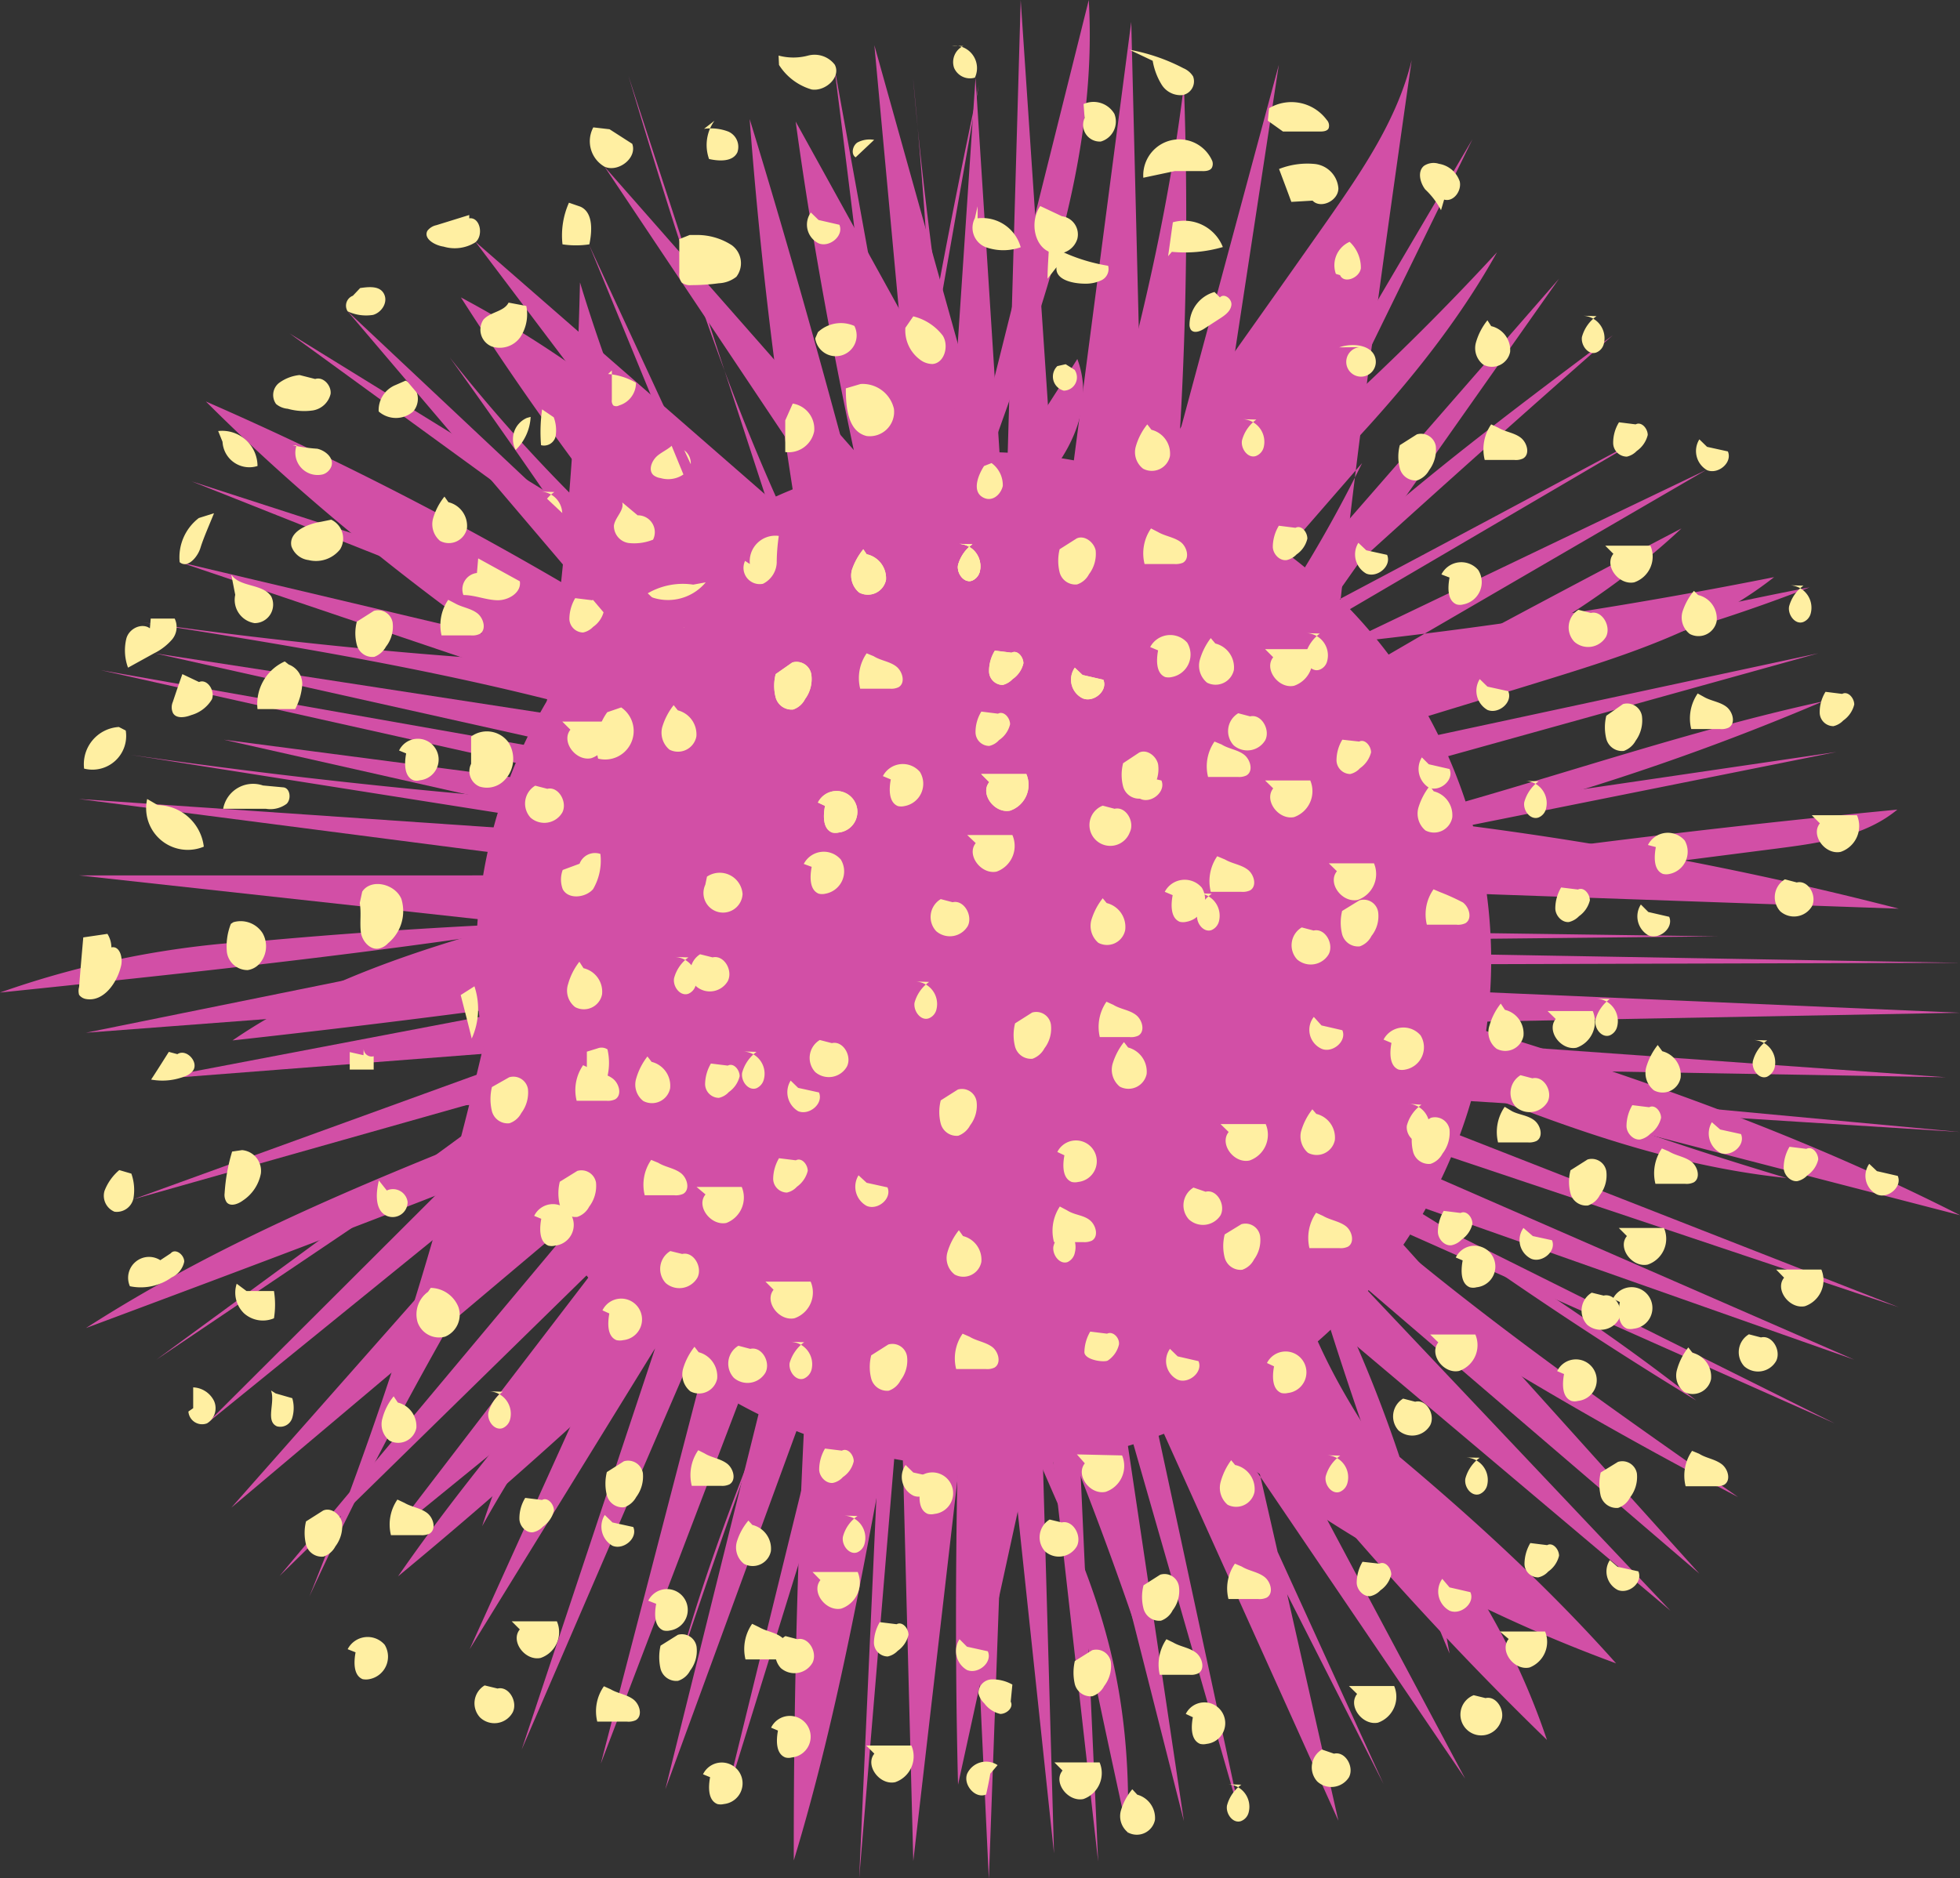
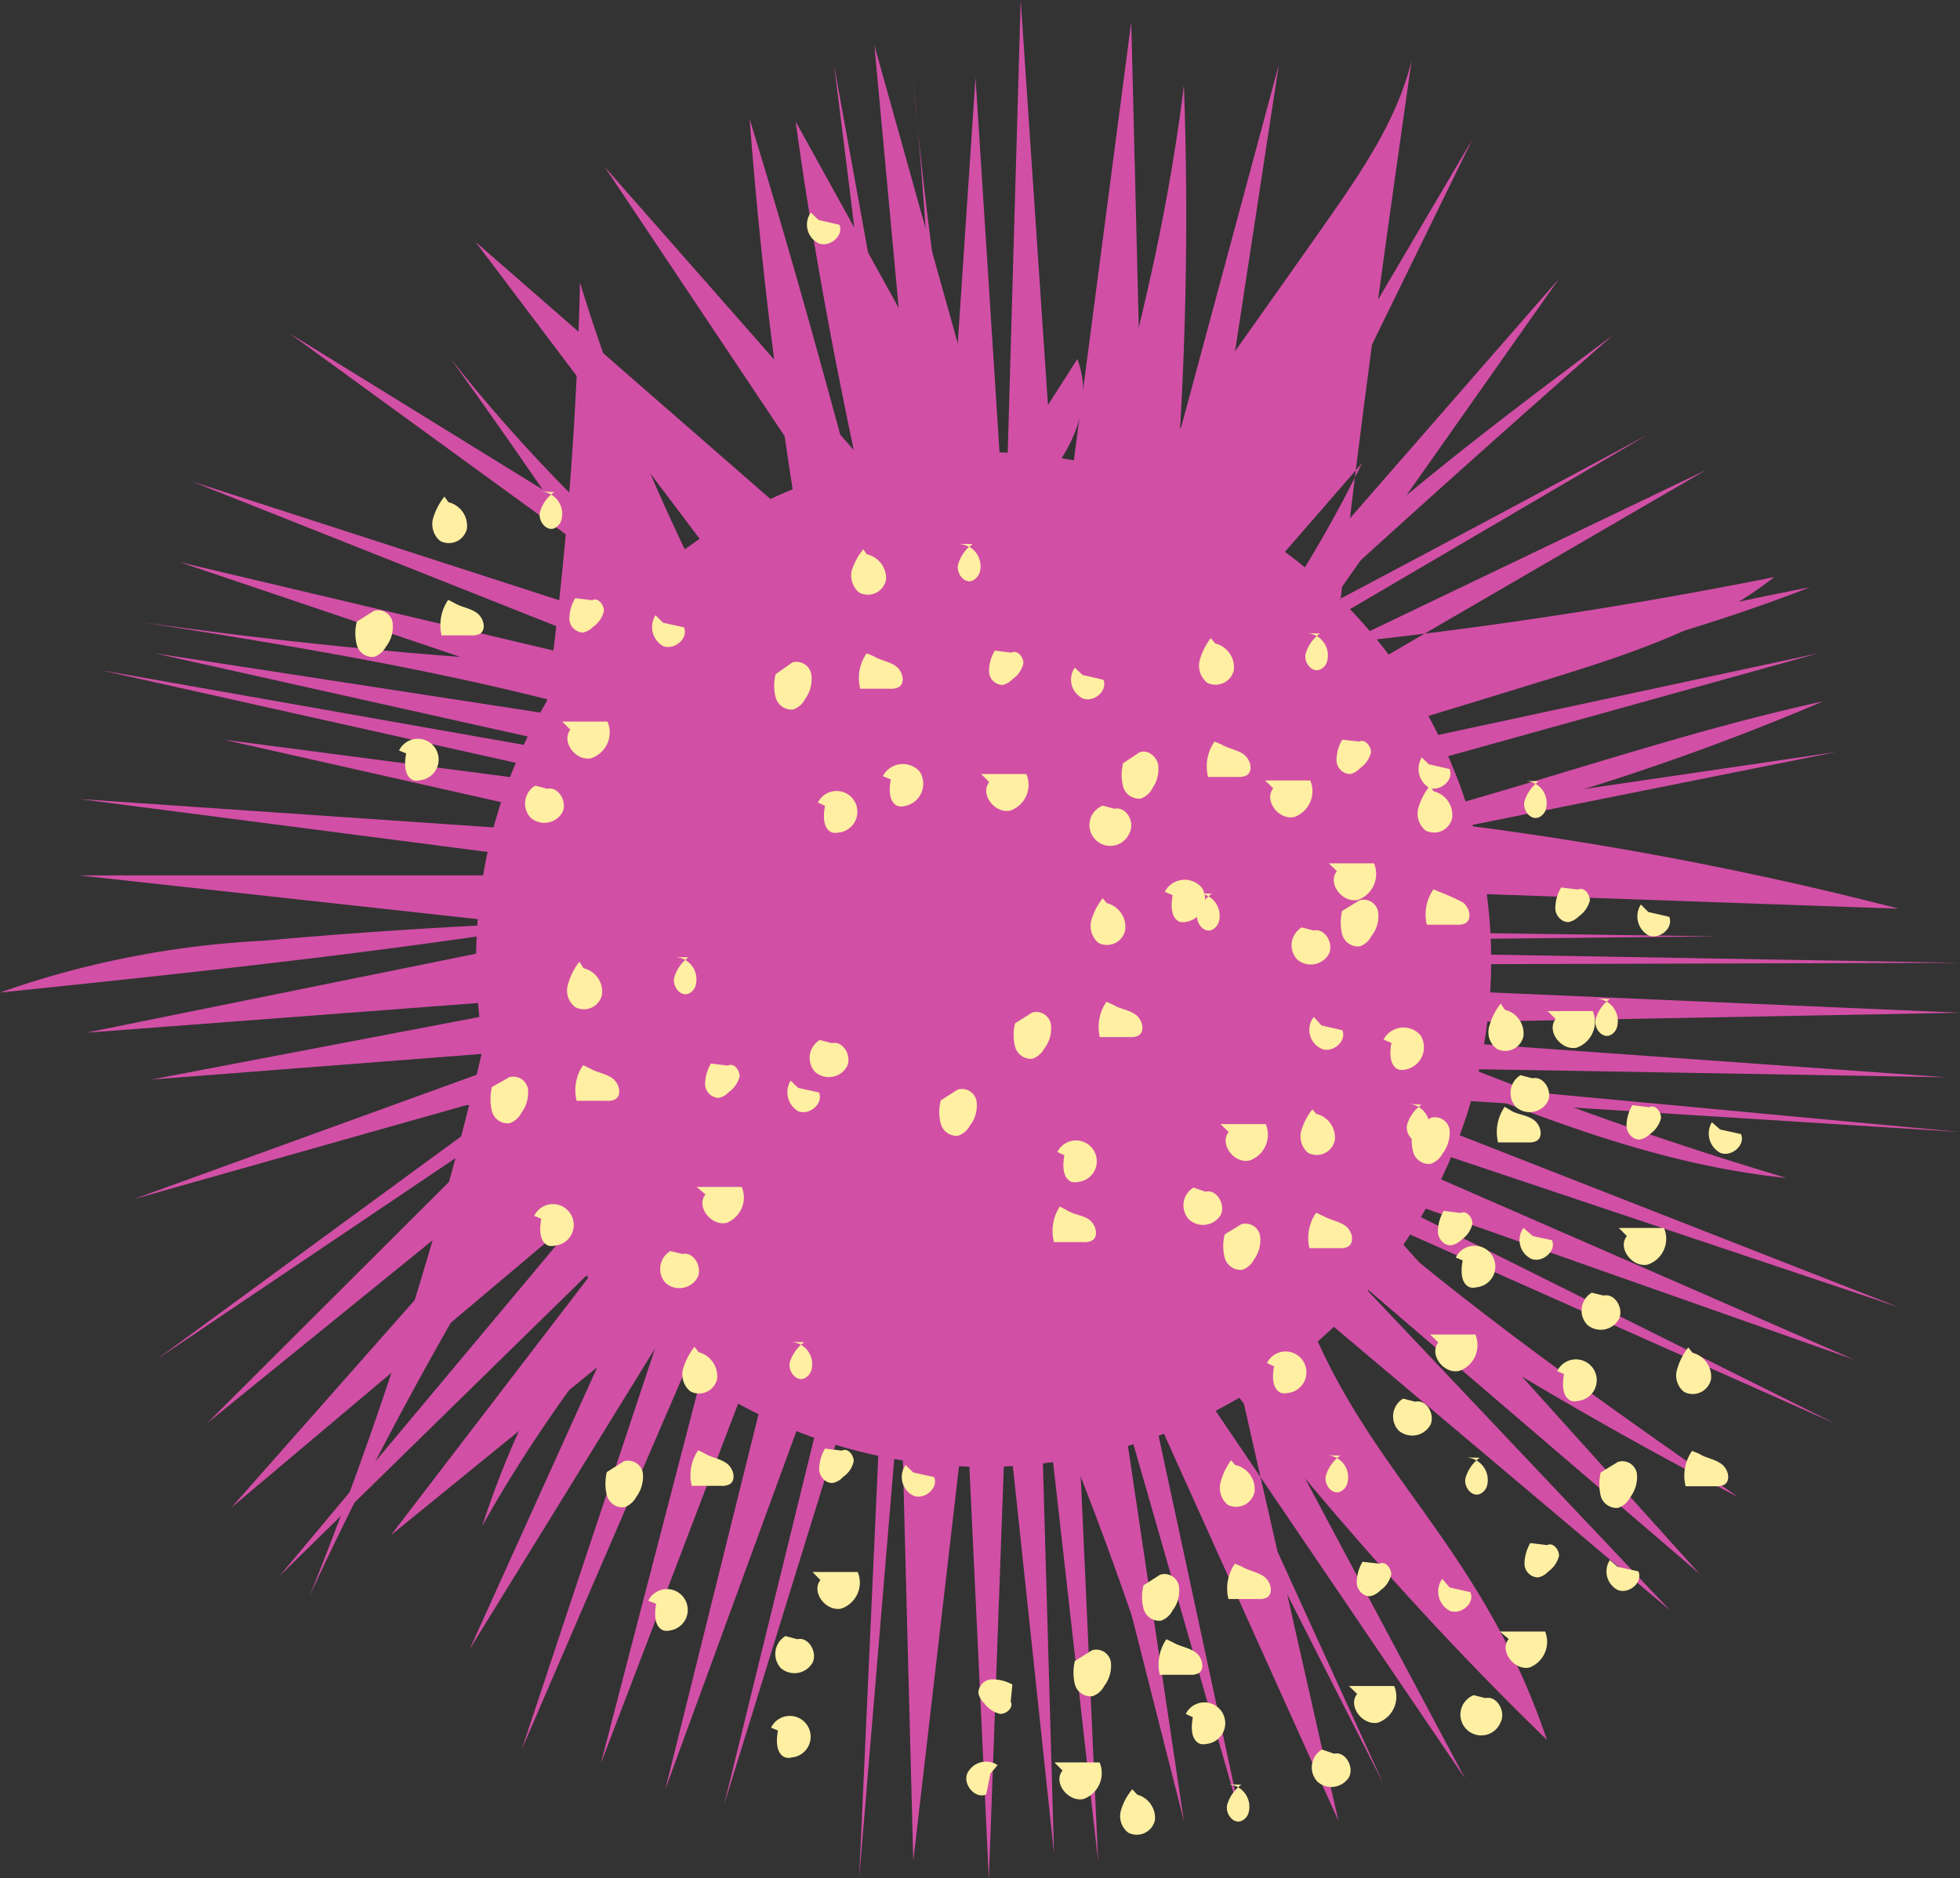
<svg xmlns="http://www.w3.org/2000/svg" viewBox="0 0 94.15 90.25">
  <rect x="0" y="0" width="94.15" height="90.25" fill="#333333" stroke="none" />
  <defs>
    <style>.cls-1{fill:none}.cls-2{clip-path:url(#clip-path)}.cls-3{isolation:isolate}.cls-4{clip-path:url(#clip-path-2)}.cls-5{fill:#ffefa2}.cls-6{fill:#d24fa6}</style>
    <clipPath id="clip-path" transform="translate(-.37 -.61)">
      <path class="cls-1" d="M.37.61h94.15v90.25H.37z" />
    </clipPath>
    <clipPath id="clip-path-2" transform="translate(-.37 -.61)">
      <path class="cls-1" d="M0 0h95v91H0z" />
    </clipPath>
  </defs>
  <g id="Слой_2" data-name="Слой 2">
    <g id="Слой_1-2" data-name="Слой 1">
      <g class="cls-2">
        <g class="cls-3">
          <g class="cls-4">
-             <path class="cls-5" d="M14.76 18.63a2 2 0 0 0-1 .39.74.74 0 0 0-.13 1 1 1 0 0 0 .56.23 2.92 2.92 0 0 0 1.21.08 1.05 1.05 0 0 0 .85-.79c.05-.4-.35-.85-.74-.72M6.08 35.54a1.79 1.79 0 0 0-1.67 2 1.62 1.62 0 0 0 2-1.83" transform="translate(-.37 -.61)" />
            <path class="cls-6" d="M37.51 36.82a.71.71 0 0 1 1 .32 1.58 1.58 0 0 1 0 1.19 1 1 0 0 1-.43.62.77.77 0 0 1-1-.34 2.36 2.36 0 0 1-.26-1.08" transform="translate(-.37 -.61)" />
          </g>
        </g>
      </g>
      <path class="cls-6" d="M60.92 71.58l9.83 14.49-11.38-21.35zM49.4.61l-.71 24.77-6.32-22.6 2.13 23L29.41 8.62l14.44 21.61-20.64-18 14 18.55-22.93-14.15 21.36 15.54-26.06-8.43 25 9.93L9 27.62 33.81 36l-26-4L35 38.07 5.21 32.81 32.93 39l-21.81-2.85 21.21 4.78L4.16 39l28.33 3.67H4.16l24.42 2.68L4.5 50.23l24.79-1.88-21.66 4.13L26.71 51 6.78 58.23l18.92-5.35L7.88 65.94l16.93-11.41L10.31 69l16.78-13.62-15.61 17.67 17.17-14.47L13.8 76.33l15.41-15.09-10.06 13.13 9.91-8.07-6.13 13.55 8.91-14.46-6.41 19.28 10-23.18-6.2 23.86L39 59.73l-6.67 26.85 9.13-24.95-6.31 25.7 7.79-25.18-1.3 28.71 2-23.93.6 23.1L46.79 68l1.08 22.9.83-22.9L51 89.66l-.7-24.61 2.82 25-1-22.12 5.12 20.18-3-20.11L60 88.07l-4.25-19.75 8.91 19.77-2.46-10.88 4.63 9.12-5.09-11.16-.82-3.59-2.52-3.72-3.26-7.14L62.83 63l17.78 15-14.86-15.71L82 76.22 66.83 59.36 88.5 69 65.25 57.41l24.19 8.53L57.51 52l34.07 11.42-26.19-10.26L94.52 55 60.1 51.79l33.74.58-34.32-2.45 35-.65-35.59-1.54-.53-9.79L75.26 14 58.33 33.41 71.1 7.3 57.8 29.91l4-26.19-6.45 23.94-.64-26-3.46 26.45z" transform="translate(-.37 -.61)" />
      <g class="cls-2">
        <g class="cls-3">
          <g class="cls-4">
            <path class="cls-6" d="M43.43 32.61c.54-1.4-3-28.89-3-28.89l5 27.55 1.8-26.93L49 32c.29-.15.61.2.58.51a1.33 1.33 0 0 1-.53.76 1 1 0 0 1-.47.28.67.67 0 0 1-.66-.66 1.85 1.85 0 0 1 .28-1" transform="translate(-.37 -.61)" />
            <path class="cls-6" d="M41.7 40.73a224 224 0 0 1-5.32-34.4c3.28 10.67 6.06 21.54 8.85 32.36a250.65 250.65 0 0 0-1-34.33c.93 10.77 2.89 21.44 4.84 32.09C52.48 26 55.92 15.52 57.24 4.7a176.91 176.91 0 0 1-1.94 33.15C60.92 29.39 69.46 23 77.84 16.72q-12.2 10.71-24 21.79a193.07 193.07 0 0 1 33.46-9.68c-11.15 4.37-23.45 5.83-34.66 10.09a170 170 0 0 1 38.94 5.35L55.56 43a119.4 119.4 0 0 0 32.38-8.69c-12.5 2.72-24.52 8.48-37.35 8a181.33 181.33 0 0 0 35.6 14.9C75 56.05 65.38 49.56 54.5 47c7.59 10.31 18.58 18 29.36 25.54a203.91 203.91 0 0 1-28.28-17.79" transform="translate(-.37 -.61)" />
-             <path class="cls-6" d="M47.39 4.69A406.49 406.49 0 0 0 38.5 90c4.39-14.46 5.07-30 10.5-44.09.27 17.8 1.75 25.4 5.54 42.8.44-14-6.3-16.82-7.73-30.71A71.09 71.09 0 0 0 78 80.53C65.82 66.85 48.79 58.16 37 44.11L94.53 59C82 52.63 68.23 49 54.63 45.37l31.17-4c2-.26 4.14-.56 5.71-1.86q-20.82 2-41.41 5.77C59 36.81 72.2 34.39 81.14 26Q63.89 35 47 44.73c4.84-12.82 18.6-20 25.28-32A124.08 124.08 0 0 1 44 35.56C46.27 23.7 53.37 12.67 52.67.61L42.56 41.09l-12-36.83C33.64 14.56 36.93 25 42.75 34a52.9 52.9 0 0 0-20.24-19.1 143.59 143.59 0 0 0 16.57 21.23A164.38 164.38 0 0 0 10.26 19.9c9 9 19.77 15.91 30.67 22.39L6.66 36.88a304 304 0 0 0 33.43 2.95C31 44.55 20 44.81 11.54 50.6q16.62-1.83 33.11-4.6C31.72 53.07 16.91 56.43 4.5 64.42c15.61-5.83 31.26-11.67 46.14-19.2a233.74 233.74 0 0 1-31.15 31.13c8.51-12.3 20.45-22.3 26.82-35.87C44.57 54.49 36.76 67 33 80.56q6.43-19.32 14.51-38c-.74 14.59-1.49 29.2-1.12 43.8Q52 60.72 57.55 35.11A185 185 0 0 0 70 80.06c-2.45-13.83-9.33-27-19.89-36.16a199.49 199.49 0 0 0 31.74 24c-13-10.29-29.16-16.65-40.52-28.8" transform="translate(-.37 -.61)" />
            <path class="cls-6" d="M54.24 34.77c.92-.17 25.27-13.27 25.27-13.27L51.12 38.14l31.21-14.95L55.14 39l32.57-7-37.12 10.32 38-5.58-41.73 8.36 36 .5-38.21.4 49.87.87-44.69.13c-.7 1.44-2.39 2-3.91 2.52l-18.83 5.86L53 46.62c1.22-.41 2.56-.93 3.09-2.11-14.37 0-28.75 0-43.05 1.3A44.59 44.59 0 0 0 .37 48.3C23.43 45.91 47 43.36 67.85 33.11c-3 8.22-7.93 21.67-5 29.91s8.55 11.49 11.83 21.19C64.15 74 55.22 62.21 47 50.06c-7.65-11.19-14.83-22.91-18.77-35.88a179.64 179.64 0 0 1-13 63.14C25 56.09 39.63 37.58 52.12 17.86c1.05 2.78-1 5.83-3.43 7.51s-5.38 2.63-7.54 4.69a2.49 2.49 0 0 0-.84 1.29 3.19 3.19 0 0 0 .31 1.56c1.7 4.93-.79 10.54-4.7 14S27 52.08 22 53.75c8.76-.27 16.29-5.94 24.06-10 9.1-4.78 19.09-7.53 28.9-10.57 3.74-1.16 7.55-2.41 10.63-4.84A232.64 232.64 0 0 1 7.16 30.5c11.13 1.75 22.36 3.64 32.73 8.07s19.93 11.69 25 21.8c-1.9-3.9-1.84-8.44-1.62-12.78C64 32.81 66.1 18.14 68.18 3.5c-.69 2.86-2.4 5.34-4.08 7.75C52 28.48 39.45 45.35 28.59 63.37a44.09 44.09 0 0 0-5.06 10.57C27.39 67 32.62 61 37.8 55.06l28-32.2a63 63 0 0 1-12.12 16.91 1.94 1.94 0 0 1-2.7.54 76.27 76.27 0 0 1-29-22.52c13.73 19.11 25.84 39.65 33.28 62L46 42c-2.89-11.76-5.77-23.55-7.41-35.55" transform="translate(-.37 -.61)" />
            <path class="cls-6" d="M72 46.86a24.38 24.38 0 1 1-24.36-24.53A24.45 24.45 0 0 1 72 46.86" transform="translate(-.37 -.61)" />
-             <path class="cls-5" d="M17.32 14.82a.51.51 0 0 0-.25.75 2.09 2.09 0 0 0 1.22.17c.4-.11.73-.59.53-1s-.73-.35-1.15-.29m1.7 4.66a1.3 1.3 0 0 0-.81 1.27 1.26 1.26 0 0 0 1.66 0 .94.94 0 0 0-.37-1.48m-4.06 6.78c-.68.11-1.57.49-1.42 1.18a1 1 0 0 0 .82.66 1.48 1.48 0 0 0 1.52-.52 1 1 0 0 0-.43-1.42m6.63-14.64l-1.58.49a.73.73 0 0 0-.43.27c-.2.38.36.7.78.76a1.87 1.87 0 0 0 1.53-.21c.4-.34.22-1.22-.3-1.15m1.89 4.05c-.22.44-.88.44-1.21.82a.87.87 0 0 0 .41 1.29 1.21 1.21 0 0 0 1.37-.46 2 2 0 0 0 .28-1.49m2.05-4.96a3.86 3.86 0 0 0-.31 2 4.29 4.29 0 0 0 1.29 0c.14-.66.18-1.54-.43-1.81m.62-3.81a1.41 1.41 0 0 0 .54 1.89c.66.29 1.58-.42 1.33-1.1l-1.09-.7m3.85 5.08l-.5.2v1.62a.68.68 0 0 0 .12.47.67.67 0 0 0 .46.12 9.76 9.76 0 0 0 1.32-.09 1.46 1.46 0 0 0 .84-.31 1.07 1.07 0 0 0-.22-1.52 3.06 3.06 0 0 0-1.63-.49m.8-5.49a2 2 0 0 0-.26 1.84c.49.11 1.14.14 1.36-.32a.8.8 0 0 0-.44-1 2.37 2.37 0 0 0-1.16-.13m3.6-3.07a2.77 2.77 0 0 0 1.57 1.18c.66.1 1.42-.59 1.11-1.19a1.22 1.22 0 0 0-1.28-.44 2.74 2.74 0 0 1-1.42 0m4.59 4.05a1.25 1.25 0 0 0-.81.13c-.23.16-.31.56-.08.71m5.17-5.35a.86.86 0 0 0-.44 1.05.83.83 0 0 0 1 .47 1.08 1.08 0 0 0-1.1-1.53m1.1 8.28a1 1 0 0 0 .53 1.4 2.52 2.52 0 0 0 1.67 0 1.91 1.91 0 0 0-2.07-1.39v-.58m-3.47 5.84a1.75 1.75 0 0 0 .69 1.52 1 1 0 0 0 .62.22c.57-.05.79-.87.49-1.36a2.55 2.55 0 0 0-1.42-.93m-6.15 5v1.52a1.25 1.25 0 0 0 1.39-1A1.23 1.23 0 0 0 38.45 20m1.08-3.13a1 1 0 1 0 1.88-.6 1.61 1.61 0 0 0-1.75.3m10.68-6.06c-.53.75-.29 2.06.61 2.26a1 1 0 0 0 1.17-.68.88.88 0 0 0-.74-1.09m1.09-4.72a.8.8 0 0 0 .78 1.13 1 1 0 0 0 .65-1.33 1.16 1.16 0 0 0-1.48-.47m3.32-2.08a3.21 3.21 0 0 0 .42 1.13 1.07 1.07 0 0 0 1 .52.67.67 0 0 0 .52-.9 1 1 0 0 0-.46-.39 9 9 0 0 0-2.6-.89m6.65 3.41l.06-.6a2.11 2.11 0 0 1 2.77.56.4.4 0 0 1 .09.41c-.07.13-.25.15-.41.15H62m-6.71 2.22a1.73 1.73 0 0 1 3.31-.81.42.42 0 0 1 0 .29c-.06.18-.3.21-.5.2h-1.3" transform="translate(-.37 -.61)" />
-             <path class="cls-5" d="M50.69 14c0-.54.05-1.08.07-1.62a8.49 8.49 0 0 0 2.84 1 .6.6 0 0 1-.31.69 1.75 1.75 0 0 1-.79.17c-.61 0-1.45-.19-1.38-.79m5.36-.53c.08-.54.15-1.08.23-1.63a2 2 0 0 1 2.4 1.19 6.54 6.54 0 0 1-2.45.23m5.74-2.4c-.19-.52-.39-1.05-.59-1.58a3.7 3.7 0 0 1 1.73-.24 1.27 1.27 0 0 1 1.12 1.17c0 .6-.85 1-1.24.59m6.17.46a3.79 3.79 0 0 0-.76-1c-.25-.33-.38-.86-.06-1.13a.83.83 0 0 1 .72-.1 1.27 1.27 0 0 1 1 .85c.1.45-.3 1-.75.87m-5.2 3.57a1.23 1.23 0 0 1 .66-1.54 1.7 1.7 0 0 1 .54 1.27c-.07.47-.81.76-1 .33m-6.03.81a1.64 1.64 0 0 0-1.2 1.55.44.44 0 0 0 .07.27c.15.18.44.07.64-.06l.74-.48c.25-.16.52-.35.56-.65s-.35-.59-.55-.37M41 19.27c0 .9.09 2.07 1 2.29a1.17 1.17 0 0 0 1.31-1.31 1.54 1.54 0 0 0-1.6-1.19m-30.65 2.78A1.29 1.29 0 0 0 12.74 23a1.7 1.7 0 0 0-1.89-1.68m3.77.68a1.07 1.07 0 0 0 1.27 1.4.64.64 0 0 0 .4-.39c.13-.39-.28-.75-.68-.84a7.76 7.76 0 0 1-1.19-.17m-4.5 3.5A2.38 2.38 0 0 0 9 27.62c.37.32.86-.23 1-.69s.43-1.11.65-1.66m1.02 3.92a1.13 1.13 0 0 0 .93 1.36.89.89 0 0 0 .8-1.28c-.41-.63-1.5-.43-1.92-1.05M7.57 30.8c-.38-.28-1 0-1.13.49a2.4 2.4 0 0 0 .08 1.4L7.77 32a2.74 2.74 0 0 0 .87-.67.93.93 0 0 0 .12-1H7.61M9.13 33c-.16.45-.31.89-.46 1.34a.65.65 0 0 0 0 .51c.14.3.58.24.88.12a1.69 1.69 0 0 0 1-.76c.16-.41-.22-1-.62-.83m4.12-.99a2.24 2.24 0 0 0-1.31 2.29h1.81a3 3 0 0 0 .34-1.19 1 1 0 0 0-.65-.95M7.44 39a2 2 0 0 0 2.72 2.29 2.27 2.27 0 0 0-2.22-2m5.06-.94a1.46 1.46 0 0 0-1.91 1.12h2.05a1.31 1.31 0 0 0 1-.24c.24-.24.16-.77-.17-.79m9.31-10.3a.79.79 0 0 0-.65 1.06c.54 0 1.06.23 1.61.25s1.19-.37 1.1-.91l-2-1.1M23 37.31a.8.8 0 0 0 .4 1.09 1.17 1.17 0 0 0 1.21-.31 1.47 1.47 0 0 0 .17-1.83A1.28 1.28 0 0 0 23 36m6.54-1.17a2.72 2.72 0 0 0-.44 2.23 1.37 1.37 0 0 0 1.11-2.46M17.65 44c.08.45 0 .91.05 1.37s.46.92.9.81a.83.83 0 0 0 .41-.25 2 2 0 0 0 .64-2.13c-.3-.72-1.45-1-1.88-.35m-13.4 2.2c-.07.8-.14 1.59-.2 2.38a.69.69 0 0 0 0 .38.52.52 0 0 0 .33.2c.83.15 1.48-.75 1.68-1.57.11-.41-.06-1-.46-.91a1.23 1.23 0 0 0-.19-.65m5.93-.48a2.93 2.93 0 0 0-.19 1.37 1 1 0 0 0 1 .85.94.94 0 0 0 .54-.28 1.27 1.27 0 0 0 .17-1.5 1.25 1.25 0 0 0-1.4-.52m-3.1 6.23c-.28.44-.56.89-.85 1.33a2.93 2.93 0 0 0 1.58-.14.88.88 0 0 0 .41-.26c.34-.41-.29-1.11-.73-.82M6.1 56.83a2.46 2.46 0 0 0-.71 1 .83.83 0 0 0 .48 1 .82.82 0 0 0 .91-.64 2.36 2.36 0 0 0-.1-1.19m4.84-1.06a8.73 8.73 0 0 0-.36 2 .64.64 0 0 0 .1.44c.19.22.55.08.78-.09A2 2 0 0 0 12.9 57a1 1 0 0 0-.9-1.13m-3.93 5.29a1 1 0 0 0-1.19.08 1 1 0 0 0-.27 1.17 2.54 2.54 0 0 0 2-.42 1.08 1.08 0 0 0 .61-.76c0-.34-.43-.66-.65-.4m17.11-40.14a1.11 1.11 0 0 0-.54 1.54 2.38 2.38 0 0 0 .72-1.59m3.9-2.23v1.41a.35.35 0 0 0 .07.27.28.28 0 0 0 .28 0 1.13 1.13 0 0 0 .81-1.09 3.14 3.14 0 0 0-1.34-.42m.68 6.17c.1.39-.34.71-.4 1.11a.83.83 0 0 0 .7.84 2.42 2.42 0 0 0 1.18-.16.81.81 0 0 0-.74-1.17m5.16 2.19a.78.78 0 0 0 .86 1.1 1.19 1.19 0 0 0 .66-1 9.25 9.25 0 0 1 .1-1.3 1.23 1.23 0 0 0-1.39 1.35m-8.99 14.7a1.32 1.32 0 0 0 0 .92c.27.52 1.11.41 1.46 0a2.72 2.72 0 0 0 .35-1.69.79.79 0 0 0-1 .47m-5.71 6.31c.18.7.36 1.39.53 2.09a3.45 3.45 0 0 0 .13-2.51m-5.33 3.31l-.66-.15V52h1.15v-.64a.38.38 0 0 1-.48-.36m.73 6.33c-.15.61-.2 1.44.38 1.7a.72.72 0 0 0 1-.67.71.71 0 0 0-1-.55m-7.21 4.48a1.38 1.38 0 0 0 .35 1.42 1.36 1.36 0 0 0 1.44.24 4.11 4.11 0 0 0 0-1.31h-1.32m-2.56 5.63v-1a1.17 1.17 0 0 1 1 .65.85.85 0 0 1-.34 1.08.66.66 0 0 1-.89-.57m3.97-1.01c.21.58-.28 1.47.28 1.72a.6.6 0 0 0 .74-.41 1.68 1.68 0 0 0 0-.94l-.8-.23m7.32-4.88a1.33 1.33 0 0 0-.5 1.46 1.09 1.09 0 0 0 1.33.69 1.14 1.14 0 0 0 .63-1.42 1.46 1.46 0 0 0-1.33-.92m7.5-11.35v1.53c0 .21 0 .47.21.56s.5-.15.61-.4a2.85 2.85 0 0 0 .17-1.8.52.52 0 0 0-.47-.05m5.17-7.86a.94.94 0 1 0 1.79.45 1.1 1.1 0 0 0-1.71-.84m-7.92-22.45a7.69 7.69 0 0 0-.05 1.72.57.57 0 0 0 .7-.43 1.78 1.78 0 0 0-.09-.91m5.84 1.17c-.2.31-.57.44-.85.67s-.47.7-.2.94a.69.69 0 0 0 .34.14 1.3 1.3 0 0 0 1.37-.42c.27-.43-.17-1.16-.63-.95m.83 6.49a3.36 3.36 0 0 0-2.29.48 2.36 2.36 0 0 0 2.89-.59M47.64 23c-.3.46-.56 1.18-.1 1.48s.9-.09 1-.52a1.31 1.31 0 0 0-.54-1.1m3.16-4.66a.7.7 0 0 0 .31 1.18.64.64 0 0 0 .52-1l-.43-.27m14.13-.82a.71.71 0 1 0 .76.6c-.1-.7-1.08-.83-1.75-.59m7.12-1.3a3 3 0 0 0-.55 1.06 1 1 0 0 0 .35 1.07.89.89 0 0 0 1.29-.61 1.18 1.18 0 0 0-.91-1.24m5.06-.48a1.8 1.8 0 0 0-.7 1c-.06.4.3.88.68.75a.6.6 0 0 0 .37-.42 1.08 1.08 0 0 0-1-1.35M67.61 22a2.2 2.2 0 0 0 0 1.11.78.78 0 0 0 .84.58 1.05 1.05 0 0 0 .57-.49 1.65 1.65 0 0 0 .32-1.16.72.72 0 0 0-.91-.56M72 21a2.11 2.11 0 0 0-.31 1.71h1.43a.81.81 0 0 0 .41-.07c.35-.2.2-.76-.11-1s-.75-.28-1.08-.48m5.8-.26a1.86 1.86 0 0 0-.28 1 .66.66 0 0 0 .66.65.94.94 0 0 0 .47-.27 1.32 1.32 0 0 0 .53-.77c0-.31-.3-.66-.58-.51m3.06.72a1.06 1.06 0 0 0 .37 1.48c.53.22 1.23-.36 1-.9l-1-.22m-4.5 5.14c-.46.56.25 1.52 1 1.37a1.31 1.31 0 0 0 .78-1.76h-2.17M70 28.36c-.09.48-.11 1.11.34 1.29a.58.58 0 0 0 .32 0 1.09 1.09 0 0 0 .72-1.65 1.07 1.07 0 0 0-1.77.21m6.58 1.7a1 1 0 0 0-.19 1.54 1 1 0 0 0 1.52-.25c.25-.5-.19-1.27-.73-1.14M19.28 67.7a2.81 2.81 0 0 0-.54 1.06 1 1 0 0 0 .34 1.07.89.89 0 0 0 1.29-.61 1.17 1.17 0 0 0-.89-1.22m5.04-.52a1.79 1.79 0 0 0-.69 1c-.07.4.29.88.68.75a.62.62 0 0 0 .36-.41 1.08 1.08 0 0 0-1-1.36m-8.8 6.25a2.32 2.32 0 0 0 0 1.11.78.78 0 0 0 .84.58 1 1 0 0 0 .57-.49 1.61 1.61 0 0 0 .32-1.15c-.09-.4-.54-.74-.91-.57m3.57-.53a2.11 2.11 0 0 0-.31 1.71h1.43a.87.87 0 0 0 .42-.07c.34-.2.2-.76-.12-1s-.74-.28-1.08-.48m5.8-.24a1.86 1.86 0 0 0-.28 1c0 .35.32.7.66.65a.9.9 0 0 0 .47-.27 1.32 1.32 0 0 0 .53-.77c0-.31-.3-.66-.57-.51m3.01.72a1.06 1.06 0 0 0 .37 1.48c.53.22 1.23-.36 1-.9l-1-.22m-4.45 5.14c-.47.56.25 1.53 1 1.37a1.31 1.31 0 0 0 .78-1.76h-2.17M17.45 80c-.09.48-.1 1.11.34 1.29a.85.85 0 0 0 .32 0 1.1 1.1 0 0 0 .74-1.65 1.08 1.08 0 0 0-1.78.21m6.58 1.74a1 1 0 0 0-.22 1.54 1 1 0 0 0 1.57-.25c.25-.5-.18-1.27-.73-1.14m7.2-30.37a3.13 3.13 0 0 0-.54 1.06 1 1 0 0 0 .34 1.08.89.89 0 0 0 1.29-.61 1.18 1.18 0 0 0-.89-1.27m5.04-.48a1.85 1.85 0 0 0-.69 1c-.07.4.29.88.68.75a.63.63 0 0 0 .36-.42 1.07 1.07 0 0 0-1-1.35m-8.8 6.26a2.32 2.32 0 0 0 0 1.11.78.78 0 0 0 .84.58 1 1 0 0 0 .57-.49 1.65 1.65 0 0 0 .33-1.16.71.71 0 0 0-.9-.56m3.55-.53a2.1 2.1 0 0 0-.31 1.7h1.43a.85.85 0 0 0 .42-.07c.34-.2.2-.76-.12-1s-.74-.28-1.08-.49m5.8-.22a2 2 0 0 0-.28 1 .67.67 0 0 0 .66.65.91.91 0 0 0 .48-.28 1.33 1.33 0 0 0 .52-.76c0-.31-.29-.66-.57-.51m3.01.72a1.05 1.05 0 0 0 .39 1.47c.53.23 1.23-.35 1-.89l-1-.22m-4.47 5.14c-.46.56.25 1.52 1 1.37a1.31 1.31 0 0 0 .78-1.76h-2.17m-7.5 1.53c-.09.48-.1 1.1.34 1.28a.75.75 0 0 0 .33 0 1 1 0 1 0-1-1.43m6.53 1.7a1 1 0 0 0-.22 1.54 1 1 0 0 0 1.52-.25c.26-.51-.18-1.27-.73-1.14M55.48 21a3 3 0 0 0-.55 1.06 1 1 0 0 0 .35 1.07.89.89 0 0 0 1.29-.61 1.18 1.18 0 0 0-.89-1.26m5.04-.49a1.79 1.79 0 0 0-.69 1c-.07.4.29.88.67.75a.61.61 0 0 0 .37-.41 1.09 1.09 0 0 0-1-1.36M51.27 27a2.32 2.32 0 0 0 0 1.11.78.78 0 0 0 .84.58 1 1 0 0 0 .57-.49 1.61 1.61 0 0 0 .32-1.15c-.09-.4-.54-.74-.91-.57m3.57-.48a2.11 2.11 0 0 0-.31 1.71h1.43a.93.93 0 0 0 .41-.06c.35-.2.2-.77-.11-1s-.75-.28-1.09-.48m5.81-.3a2 2 0 0 0-.29 1c0 .35.32.7.67.65a.94.94 0 0 0 .47-.27 1.27 1.27 0 0 0 .52-.76c0-.32-.29-.67-.57-.52m3.02.72a1.06 1.06 0 0 0 .38 1.48c.53.22 1.23-.36 1-.9l-1-.22m-4.47 5.14c-.46.56.25 1.53 1 1.37a1.31 1.31 0 0 0 .78-1.76h-2.17m-5.14.06c-.09.47-.1 1.1.34 1.28a.69.69 0 0 0 .32 0 1.1 1.1 0 0 0 .74-1.65 1.09 1.09 0 0 0-1.78.21m4.23 3.18a1 1 0 0 0-.22 1.54 1 1 0 0 0 1.52-.25c.25-.5-.19-1.27-.73-1.14m-6.06 15.65a3.16 3.16 0 0 0-.55 1.06 1.05 1.05 0 0 0 .35 1.08.89.89 0 0 0 1.29-.61 1.2 1.2 0 0 0-.89-1.27M45 47.79a1.8 1.8 0 0 0-.7 1c-.06.4.3.88.68.75a.6.6 0 0 0 .37-.42 1.08 1.08 0 0 0-1-1.35M29.38 81.63a2.09 2.09 0 0 0-.32 1.7h1.43a.83.83 0 0 0 .42-.07c.34-.2.2-.76-.12-1s-.74-.28-1.08-.48m17.8-46.98a1.86 1.86 0 0 0-.28 1 .66.66 0 0 0 .66.65.89.89 0 0 0 .47-.28 1.27 1.27 0 0 0 .53-.76c0-.31-.3-.66-.58-.51m6.48 2.59a1.06 1.06 0 0 0 .37 1.51c.52.23 1.23-.36 1-.89l-1-.23m-7.92 3.24c-.46.56.25 1.52 1 1.37a1.31 1.31 0 0 0 .76-1.76h-2.17m-7.47 1.53c-.09.47-.11 1.11.34 1.29a.69.69 0 0 0 .32 0 1.09 1.09 0 0 0 .74-1.64 1.08 1.08 0 0 0-1.78.21m6.58 1.69a1 1 0 0 0-.22 1.54 1 1 0 0 0 1.52-.25c.25-.5-.19-1.27-.73-1.14M81.74 29a3 3 0 0 0-.55 1 1 1 0 0 0 .35 1.07.89.89 0 0 0 1.29-.61 1.16 1.16 0 0 0-.89-1.26m5.06-.45a1.79 1.79 0 0 0-.69 1c-.07.4.29.88.67.75a.6.6 0 0 0 .37-.42 1.08 1.08 0 0 0-1-1.35M77.53 35a2.32 2.32 0 0 0 0 1.11.78.78 0 0 0 .84.58 1.05 1.05 0 0 0 .57-.49 1.65 1.65 0 0 0 .3-1.2.72.72 0 0 0-.91-.56m3.59-.51a2.11 2.11 0 0 0-.31 1.71H83a.81.81 0 0 0 .41-.07c.35-.2.2-.76-.11-1s-.75-.28-1.09-.48m5.85-.24a1.86 1.86 0 0 0-.28 1 .66.66 0 0 0 .66.65.94.94 0 0 0 .47-.27 1.32 1.32 0 0 0 .53-.77c0-.31-.3-.66-.58-.51m-17.41-.71a1.06 1.06 0 0 0 .37 1.48c.53.22 1.23-.36 1-.9l-1-.22m15.97 6.57c-.46.56.25 1.53 1 1.37a1.31 1.31 0 0 0 .78-1.76H87.4m-7.49 1.53c-.09.48-.11 1.11.34 1.29a.69.69 0 0 0 .32 0 1.09 1.09 0 0 0 .73-1.6 1.07 1.07 0 0 0-1.77.21m6.58 1.65a1 1 0 0 0-.22 1.54 1 1 0 0 0 1.52-.25c.25-.51-.18-1.27-.73-1.14M41.84 27a3.16 3.16 0 0 0-.55 1 1.06 1.06 0 0 0 .35 1.08.89.89 0 0 0 1.29-.61 1.18 1.18 0 0 0-.93-1.23m5.08-.48a1.85 1.85 0 0 0-.69 1c-.07.4.29.88.67.75a.65.65 0 0 0 .37-.42 1.08 1.08 0 0 0-1-1.35M37.63 33a2.24 2.24 0 0 0 0 1.12.79.79 0 0 0 .84.58 1 1 0 0 0 .57-.5 1.61 1.61 0 0 0 .3-1.2.72.72 0 0 0-.91-.56m20.41 9.31a2.11 2.11 0 0 0-.31 1.71H60a.85.85 0 0 0 .42-.07c.34-.2.2-.76-.12-1s-.74-.28-1.08-.48M48.16 31.87a1.86 1.86 0 0 0-.28 1 .66.66 0 0 0 .66.65 1 1 0 0 0 .47-.28 1.27 1.27 0 0 0 .52-.76c0-.31-.29-.66-.57-.51m3.04.72a1 1 0 0 0 .37 1.47c.53.23 1.23-.36 1-.89l-1-.23m-4.48 5.15c-.46.56.25 1.52 1 1.37a1.31 1.31 0 0 0 .78-1.76H47.5M40 39.33c-.09.47-.11 1.1.34 1.28a.69.69 0 0 0 .32 0 1 1 0 1 0-1-1.44M34 46.46a1 1 0 0 0-.19 1.54 1 1 0 0 0 1.52-.25c.26-.51-.18-1.27-.73-1.14m1.72 27.06a2.86 2.86 0 0 0-.55 1 1 1 0 0 0 .34 1.08.89.89 0 0 0 1.29-.61 1.17 1.17 0 0 0-.89-1.26m5.05-.43a1.75 1.75 0 0 0-.7 1c-.07.4.3.88.68.75a.61.61 0 0 0 .36-.42 1.07 1.07 0 0 0-1-1.35m-8.8 6.25a2.45 2.45 0 0 0 0 1.11.78.78 0 0 0 .84.58 1 1 0 0 0 .58-.49 1.57 1.57 0 0 0 .31-1.15.71.71 0 0 0-.9-.57m3.57-.53a2.12 2.12 0 0 0-.32 1.71h1.43a.83.83 0 0 0 .42-.07c.34-.2.2-.76-.12-1s-.74-.28-1.08-.48m5.8-.24a2 2 0 0 0-.28 1 .67.67 0 0 0 .66.65.93.93 0 0 0 .48-.27 1.31 1.31 0 0 0 .52-.77c0-.31-.29-.66-.57-.51m3.02.72a1.05 1.05 0 0 0 .36 1.48c.53.22 1.24-.36 1-.9l-1-.22m-4.45 5.14c-.46.56.25 1.53 1 1.37a1.31 1.31 0 0 0 .78-1.76h-2.17M34.48 86c-.09.48-.1 1.11.35 1.29a.66.66 0 0 0 .31 0 1 1 0 1 0-1-1.43m12.29-26.14a3.07 3.07 0 0 0-.55 1.06 1 1 0 0 0 .35 1.07.88.88 0 0 0 1.28-.61 1.17 1.17 0 0 0-.88-1.24m5.04-.5a1.79 1.79 0 0 0-.7 1c-.06.4.3.88.68.75a.63.63 0 0 0 .35-.45 1.09 1.09 0 0 0-1-1.36m-8.78 6.29a2.24 2.24 0 0 0 0 1.12.79.79 0 0 0 .84.58 1 1 0 0 0 .57-.5 1.56 1.56 0 0 0 .31-1.15.71.71 0 0 0-.9-.57m3.57-.52a2.08 2.08 0 0 0-.31 1.7h1.43a.81.81 0 0 0 .41-.07c.34-.2.2-.77-.12-1s-.74-.28-1.07-.48m6.6-.15c.28-.14.61.2.57.52a1.27 1.27 0 0 1-.52.76c-.14.12-1.11 0-1.14-.38a2 2 0 0 1 .28-1m3.83.83a1 1 0 0 0 .37 1.48c.52.22 1.23-.36 1-.89l-1-.23m-4.46 5.14c-.46.57.25 1.53 1 1.37a1.31 1.31 0 0 0 .79-1.75l-2.17-.05m-7.51 1.58c-.09.47-.1 1.1.35 1.28a.69.69 0 0 0 .32 0 1 1 0 1 0-1-1.44m6.53 1.71a1 1 0 0 0-.22 1.53 1 1 0 0 0 1.53-.25c.25-.5-.19-1.27-.73-1.14M80 50.82a3.16 3.16 0 0 0-.55 1.06 1.06 1.06 0 0 0 .37 1.12.88.88 0 0 0 1.28-.61 1.18 1.18 0 0 0-.88-1.27m5.04-.52a1.74 1.74 0 0 0-.69 1c-.07.4.29.88.67.75a.7.7 0 0 0 .37-.42 1.08 1.08 0 0 0-1-1.35m-8.8 6.26a2.2 2.2 0 0 0 0 1.11.78.78 0 0 0 .84.58 1 1 0 0 0 .57-.5 1.56 1.56 0 0 0 .31-1.15.71.71 0 0 0-.9-.56m3.57-.53a2.09 2.09 0 0 0-.31 1.7h1.43a.81.81 0 0 0 .41-.07c.34-.2.2-.76-.12-1s-.74-.28-1.08-.49m5.8-.22a2 2 0 0 0-.28 1c0 .34.32.69.66.65a.94.94 0 0 0 .48-.28 1.27 1.27 0 0 0 .52-.76c0-.31-.29-.66-.57-.51m3.02.72a1 1 0 0 0 .37 1.47c.52.23 1.23-.36 1-.89l-1-.23M86.07 62c-.46.56.25 1.52 1 1.37a1.32 1.32 0 0 0 .79-1.76h-2.17m-7.51 1.56c-.09.48-.1 1.1.35 1.28a.69.69 0 0 0 .32 0 1 1 0 1 0-1-1.44m6.53 1.71a1 1 0 0 0-.22 1.54 1 1 0 0 0 1.53-.26c.25-.5-.19-1.26-.73-1.13M32.73 34.49a3.16 3.16 0 0 0-.55 1.06 1.06 1.06 0 0 0 .35 1.08.9.9 0 0 0 1.29-.63 1.19 1.19 0 0 0-.89-1.26" transform="translate(-.37 -.61)" />
            <path class="cls-5" d="M47.08 26.76a1.85 1.85 0 0 0-.69 1c-.07.4.29.88.67.75a.65.65 0 0 0 .37-.42 1.08 1.08 0 0 0-1-1.35M37.63 33a2.24 2.24 0 0 0 0 1.12.79.79 0 0 0 .84.58 1 1 0 0 0 .57-.5 1.61 1.61 0 0 0 .3-1.2.72.72 0 0 0-.91-.56m12.85 26.14a2.11 2.11 0 0 0-.28 1.71h1.4a.85.85 0 0 0 .42-.07c.34-.2.2-.76-.12-1s-.7-.22-1.08-.46m-3.46-26.89a1.86 1.86 0 0 0-.28 1 .66.66 0 0 0 .66.65 1 1 0 0 0 .47-.28 1.27 1.27 0 0 0 .52-.76c0-.31-.29-.66-.57-.51m-9.64-21.15a1 1 0 0 0 .37 1.48c.52.22 1.23-.36 1-.89l-1-.23m21.84 27.31c-.46.57.25 1.53 1 1.38a1.32 1.32 0 0 0 .78-1.76h-2.17M40 39.33c-.09.47-.11 1.1.34 1.28a.69.69 0 0 0 .32 0 1 1 0 1 0-1-1.44m.09 11.41a1 1 0 0 0-.22 1.54 1 1 0 0 0 1.52-.26c.26-.5-.18-1.26-.72-1.13m28.72-12.36a3.16 3.16 0 0 0-.55 1.06 1.06 1.06 0 0 0 .34 1.08.89.89 0 0 0 1.29-.62 1.18 1.18 0 0 0-.89-1.26m5.04-.48a1.85 1.85 0 0 0-.69 1c-.07.4.29.87.68.74a.6.6 0 0 0 .36-.41 1.07 1.07 0 0 0-1-1.35m-8.79 6.25a2.36 2.36 0 0 0 0 1.12.79.79 0 0 0 .85.58 1 1 0 0 0 .56-.5 1.52 1.52 0 0 0 .32-1.15.7.7 0 0 0-.9-.56m3.56-.53a2.09 2.09 0 0 0-.32 1.7h1.43a.83.83 0 0 0 .42-.07c.34-.2.2-.76-.12-1a10.5 10.5 0 0 0-1.08-.49m5.8-.23a2 2 0 0 0-.28 1c0 .35.32.7.66.66a1 1 0 0 0 .48-.28 1.32 1.32 0 0 0 .52-.76c0-.31-.29-.66-.57-.52m3.02.72a1.05 1.05 0 0 0 .36 1.48c.53.23 1.23-.36 1-.89l-1-.23m-4.45 5.14c-.46.57.25 1.53 1 1.38a1.32 1.32 0 0 0 .78-1.76h-2.17m-7.5 1.53c-.09.47-.1 1.1.34 1.28a.75.75 0 0 0 .33 0 1.09 1.09 0 0 0 .73-1.64 1.08 1.08 0 0 0-1.78.2m6.58 1.71a1 1 0 0 0-.22 1.53 1 1 0 0 0 1.52-.25c.26-.5-.18-1.26-.73-1.13M41.84 27a3.16 3.16 0 0 0-.55 1 1.06 1.06 0 0 0 .35 1.08.89.89 0 0 0 1.29-.61 1.18 1.18 0 0 0-.93-1.23" transform="translate(-.37 -.61)" />
            <path class="cls-5" d="M47.08 26.76a1.85 1.85 0 0 0-.69 1c-.07.4.29.88.67.75a.65.65 0 0 0 .37-.42 1.08 1.08 0 0 0-1-1.35m-.87 26.74a2.24 2.24 0 0 0 0 1.12.79.79 0 0 0 .84.58 1.06 1.06 0 0 0 .57-.5 1.56 1.56 0 0 0 .31-1.15.71.71 0 0 0-.9-.57M42 32a2.09 2.09 0 0 0-.31 1.7h1.43a.81.81 0 0 0 .41-.07c.35-.2.2-.76-.11-1s-.75-.28-1.08-.49m9.66.55a1 1 0 0 0 .37 1.47c.53.23 1.23-.36 1-.89l-1-.23m-4.48 5.15c-.46.56.25 1.52 1 1.37a1.31 1.31 0 0 0 .78-1.76H47.5m-4.34.26c-.09.47-.1 1.1.34 1.28a.69.69 0 0 0 .32 0 1.09 1.09 0 0 0 .74-1.64 1.08 1.08 0 0 0-1.78.2m10.56 1.42a1 1 0 1 0 1.3 1.28c.25-.5-.18-1.26-.73-1.13m5.6 31.3a3.16 3.16 0 0 0-.51 1.06 1.07 1.07 0 0 0 .34 1.08.9.9 0 0 0 1.29-.61 1.18 1.18 0 0 0-.93-1.3m5.05-.45a1.81 1.81 0 0 0-.7 1c-.07.4.3.88.68.74a.62.62 0 0 0 .36-.41 1.06 1.06 0 0 0-1-1.35m-8.79 6.25a2.24 2.24 0 0 0 0 1.12.78.78 0 0 0 .84.58 1 1 0 0 0 .56-.5 1.52 1.52 0 0 0 .3-1.15.7.7 0 0 0-.9-.56m3.59-.53a2.09 2.09 0 0 0-.31 1.7h1.43a.81.81 0 0 0 .41-.07c.34-.2.2-.76-.12-1s-.74-.28-1.08-.49m5.8-.23a2 2 0 0 0-.28 1c0 .34.32.69.66.65a.94.94 0 0 0 .48-.28 1.27 1.27 0 0 0 .52-.76c0-.31-.29-.66-.57-.52m3.02.73A1.05 1.05 0 0 0 70 78c.53.23 1.24-.36 1-.89l-1-.23M65.56 82c-.46.57.25 1.53 1 1.38a1.32 1.32 0 0 0 .78-1.76h-2.17m-7.5 1.5c-.09.47-.1 1.1.35 1.28a.67.67 0 0 0 .31 0 1 1 0 1 0-1-1.44m6.54 1.71a1 1 0 0 0-.22 1.54 1 1 0 0 0 1.52-.21c.26-.5-.18-1.26-.72-1.13m-1.04-30.96a3.07 3.07 0 0 0-.55 1.09 1.05 1.05 0 0 0 .34 1 .89.89 0 0 0 1.29-.61 1.17 1.17 0 0 0-.89-1.26m5.05-.44a1.79 1.79 0 0 0-.7 1c-.06.4.3.88.68.75A.62.62 0 0 0 69 55a1.08 1.08 0 0 0-1-1.36m-8.8 6.28a2.24 2.24 0 0 0 0 1.12.79.79 0 0 0 .84.58 1 1 0 0 0 .57-.5A1.56 1.56 0 0 0 60.9 60a.71.71 0 0 0-.9-.57m3.59-.55a2.13 2.13 0 0 0-.32 1.7h1.44a.81.81 0 0 0 .41-.07c.34-.2.2-.77-.12-1s-.74-.28-1.08-.48m5.8-.24a2 2 0 0 0-.28 1c0 .35.32.7.66.65a.93.93 0 0 0 .48-.27 1.27 1.27 0 0 0 .52-.76c0-.32-.29-.66-.57-.52m3.02.72a1 1 0 0 0 .37 1.48c.52.22 1.23-.36 1-.89L74 60m-4.54 5.11c-.46.57.25 1.53 1 1.37a1.31 1.31 0 0 0 .78-1.75h-2.17m-7.5 1.53c-.09.47-.1 1.1.35 1.28a.67.67 0 0 0 .31 0 1 1 0 1 0-1-1.44m6.54 1.71a1 1 0 0 0-.22 1.53 1 1 0 0 0 1.52-.25c.26-.5-.18-1.27-.72-1.13m13.12-2.61a3 3 0 0 0-.54 1.06 1 1 0 0 0 .34 1.08.9.9 0 0 0 1.29-.61 1.18 1.18 0 0 0-.89-1.27m-10.22 5.04a1.82 1.82 0 0 0-.69 1c-.07.41.29.88.68.75a.62.62 0 0 0 .36-.4 1.08 1.08 0 0 0-1-1.36m6.46.72a2.5 2.5 0 0 0 0 1.12.79.79 0 0 0 .84.58 1 1 0 0 0 .57-.5 1.61 1.61 0 0 0 .33-1.15.71.71 0 0 0-.91-.56m3.56-.53a2.09 2.09 0 0 0-.31 1.7h1.43a.87.87 0 0 0 .42-.07c.34-.2.2-.76-.13-1s-.74-.28-1.07-.49m-8.11 4.29a2 2 0 0 0-.28 1 .66.66 0 0 0 .66.65.91.91 0 0 0 .48-.28 1.3 1.3 0 0 0 .52-.76c0-.31-.3-.66-.57-.51m3.01.72a1 1 0 0 0 .37 1.43c.53.23 1.23-.35 1-.89l-1-.22m-5.23 3.47c-.46.56.25 1.53 1 1.37a1.32 1.32 0 0 0 .75-1.73h-2.17m3.08-12.37c-.09.48-.1 1.11.35 1.29a.58.58 0 0 0 .32 0 1 1 0 1 0-1-1.43m-4.01 15.57a1 1 0 1 0 1.3 1.28c.25-.5-.19-1.27-.73-1.14m-16.97 4.38a2.84 2.84 0 0 0-.54 1 1 1 0 0 0 .34 1.08.89.89 0 0 0 1.29-.61 1.16 1.16 0 0 0-.85-1.21m5-.48a1.79 1.79 0 0 0-.69 1c-.07.4.29.88.67.75a.6.6 0 0 0 .37-.42 1.08 1.08 0 0 0-1-1.35M52 80.42a2.45 2.45 0 0 0 0 1.11.78.78 0 0 0 .84.58 1 1 0 0 0 .57-.49 1.59 1.59 0 0 0 .32-1.16.71.71 0 0 0-.9-.56m3.57-.53a2.16 2.16 0 0 0-.32 1.71h1.44a.81.81 0 0 0 .41-.07c.34-.19.2-.76-.12-1s-.74-.28-1.08-.48M49 81.55a1.94 1.94 0 0 0-1-.25.66.66 0 0 0-.63.68 1 1 0 0 0 .28.47 1.32 1.32 0 0 0 .77.51c.31 0 .65-.31.5-.59m-.63 3.05a1 1 0 0 0-1.46.41c-.21.53.39 1.23.91 1 .07-.32.14-.65.2-1m3.47-.15c-.47.56.25 1.52 1 1.37a1.32 1.32 0 0 0 .78-1.76h-2.17m-13.28-1.53c-.09.48-.1 1.11.35 1.29a.58.58 0 0 0 .32 0 1 1 0 1 0-1-1.43m15.93-39.85a3.16 3.16 0 0 0-.55 1.06 1.07 1.07 0 0 0 .34 1.08.89.89 0 0 0 1.29-.62 1.18 1.18 0 0 0-.89-1.29m5.05-.45a1.79 1.79 0 0 0-.7 1c-.07.4.3.88.68.75a.62.62 0 0 0 .36-.41 1.08 1.08 0 0 0-1-1.36m-8.79 6.25a2.24 2.24 0 0 0 0 1.12.79.79 0 0 0 .84.58 1.06 1.06 0 0 0 .57-.5 1.56 1.56 0 0 0 .31-1.15.71.71 0 0 0-.9-.57m3.57-.52a2.13 2.13 0 0 0-.32 1.7h1.44a.81.81 0 0 0 .41-.07c.34-.2.2-.76-.12-1s-.74-.27-1.08-.48m9.63.58a1 1 0 0 0 .37 1.53c.52.23 1.23-.36 1-.89l-1-.23M59.39 55c-.46.57.25 1.53 1 1.37a1.31 1.31 0 0 0 .78-1.75H59m-7.5 1.5c-.09.47-.1 1.1.35 1.28a.67.67 0 0 0 .31 0 1 1 0 1 0-1-1.44m6.54 1.71a1 1 0 0 0-.22 1.53A1 1 0 0 0 59 59c.26-.5-.18-1.27-.72-1.13m-36.56-33.4a3 3 0 0 0-.55 1.06 1.05 1.05 0 0 0 .34 1.07.89.89 0 0 0 1.29-.6 1.17 1.17 0 0 0-.89-1.26m5.09-.49a1.75 1.75 0 0 0-.7 1c-.07.4.3.88.68.75a.61.61 0 0 0 .36-.42 1.07 1.07 0 0 0-1-1.35m-8.83 6.25a2.2 2.2 0 0 0 0 1.11.77.77 0 0 0 .84.58 1.07 1.07 0 0 0 .56-.49 1.55 1.55 0 0 0 .32-1.16.71.71 0 0 0-.9-.56m3.57-.53a2.16 2.16 0 0 0-.32 1.71H23a.81.81 0 0 0 .41-.07c.34-.19.2-.76-.12-1s-.74-.28-1.08-.48m5.79-.24a2 2 0 0 0-.28 1 .67.67 0 0 0 .66.65.93.93 0 0 0 .48-.27 1.27 1.27 0 0 0 .52-.77c0-.31-.29-.66-.57-.51m3.05.72a1.05 1.05 0 0 0 .36 1.48c.53.22 1.24-.36 1-.9l-1-.22m-4.45 5.14c-.46.56.25 1.53 1 1.37a1.31 1.31 0 0 0 .78-1.76h-2.17m-7.5 1.53c-.09.48-.1 1.11.35 1.29a.55.55 0 0 0 .31 0 1 1 0 1 0-1-1.43m6.54 1.69a1 1 0 0 0-.22 1.54 1 1 0 0 0 1.52-.25c.26-.5-.18-1.27-.72-1.14m31.87-7.24a3.16 3.16 0 0 0-.53 1.06 1.06 1.06 0 0 0 .35 1.08.9.9 0 0 0 1.29-.61 1.18 1.18 0 0 0-.89-1.27m5.02-.48a1.85 1.85 0 0 0-.69 1c-.07.4.29.87.67.74a.59.59 0 0 0 .37-.41 1.07 1.07 0 0 0-1-1.35m-8.8 6.25a2.24 2.24 0 0 0 0 1.12.79.79 0 0 0 .84.58 1 1 0 0 0 .57-.5 1.61 1.61 0 0 0 .27-1.15c-.09-.4-.54-.74-.91-.56m3.62-.53a2.09 2.09 0 0 0-.31 1.7h1.43a.81.81 0 0 0 .41-.07c.35-.2.2-.76-.11-1s-.75-.28-1.08-.49m5.8-.23a1.92 1.92 0 0 0-.28 1 .67.67 0 0 0 .66.65.92.92 0 0 0 .47-.28 1.33 1.33 0 0 0 .53-.76c0-.31-.3-.66-.57-.52m3.01.76a1.06 1.06 0 0 0 .33 1.45c.53.23 1.23-.36 1-.89l-1-.23m-4.41 5.14c-.47.57.24 1.53 1 1.38a1.32 1.32 0 0 0 .78-1.76H64.2" transform="translate(-.37 -.61)" />
            <path class="cls-5" d="M56.7 43.62c-.09.47-.1 1.1.34 1.28a.69.69 0 0 0 .32 0 1.09 1.09 0 0 0 .74-1.64 1.08 1.08 0 0 0-1.78.2m6.58 1.71a1 1 0 0 0-.22 1.54 1 1 0 0 0 1.52-.26c.25-.5-.18-1.26-.73-1.13m-35.27 1.5a3.09 3.09 0 0 0-.54 1.07A1 1 0 0 0 28 49a.89.89 0 0 0 1.29-.61 1.16 1.16 0 0 0-.89-1.26m5.04-.52a1.79 1.79 0 0 0-.69 1c-.07.4.29.88.68.75a.61.61 0 0 0 .36-.42 1.08 1.08 0 0 0-1-1.35M24 52.84A2.45 2.45 0 0 0 24 54a.78.78 0 0 0 .84.58 1 1 0 0 0 .57-.49 1.64 1.64 0 0 0 .32-1.16.71.71 0 0 0-.9-.56m3.55-.58a2.11 2.11 0 0 0-.31 1.71h1.43a.85.85 0 0 0 .42-.07c.34-.2.2-.76-.12-1s-.74-.28-1.08-.48m5.8-.24a2 2 0 0 0-.28 1 .67.67 0 0 0 .66.65.91.91 0 0 0 .48-.28 1.3 1.3 0 0 0 .52-.76c0-.31-.29-.66-.57-.51m3.02.72a1.06 1.06 0 0 0 .36 1.47c.53.22 1.23-.36 1-.9l-1-.22M34.26 58c-.47.56.25 1.52 1 1.37a1.31 1.31 0 0 0 .74-1.73h-2.17m-7.46 1.53c-.09.48-.1 1.11.34 1.29a.69.69 0 0 0 .32 0 1 1 0 1 0-1-1.43m6.54 1.69a1 1 0 0 0-.22 1.54 1 1 0 0 0 1.52-.26c.26-.5-.18-1.27-.73-1.14m.59 4.46a3.16 3.16 0 0 0-.55 1.06 1.05 1.05 0 0 0 .35 1.08.89.89 0 0 0 1.29-.61 1.2 1.2 0 0 0-.89-1.27M39 65.1a1.87 1.87 0 0 0-.7 1c-.06.4.3.88.68.75a.65.65 0 0 0 .37-.42 1.08 1.08 0 0 0-1-1.35m-8.83 6.26a2.32 2.32 0 0 0 0 1.11.78.78 0 0 0 .84.58 1.05 1.05 0 0 0 .57-.49 1.65 1.65 0 0 0 .32-1.16.72.72 0 0 0-.91-.56m3.57-.53A2.1 2.1 0 0 0 33.6 72H35a.81.81 0 0 0 .41-.07c.34-.2.2-.76-.12-1s-.74-.28-1.08-.49m5.79-.23a2 2 0 0 0-.28 1c0 .34.32.69.66.65a.88.88 0 0 0 .48-.28 1.24 1.24 0 0 0 .52-.76c0-.31-.29-.66-.57-.51m3.06.69a1 1 0 0 0 .37 1.47c.52.23 1.23-.36 1-.89l-1-.22m-4.46 5.17c-.46.56.25 1.52 1 1.37a1.32 1.32 0 0 0 .79-1.76H39.4m-7.51 1.53c-.09.48-.1 1.1.35 1.28a.69.69 0 0 0 .32 0 1 1 0 1 0-1.05-1.43m6.59 1.7a1 1 0 0 0-.22 1.54 1 1 0 0 0 1.52-.26c.25-.5-.19-1.26-.73-1.13m33.79-30.54a3 3 0 0 0-.54 1.05 1 1 0 0 0 .34 1.12.89.89 0 0 0 1.29-.61 1.17 1.17 0 0 0-.89-1.26m5.04-.52a1.79 1.79 0 0 0-.69 1c-.07.4.29.88.68.75a.61.61 0 0 0 .36-.42 1.08 1.08 0 0 0-1-1.35m-8.8 6.25a2.32 2.32 0 0 0 0 1.11.78.78 0 0 0 .84.58 1 1 0 0 0 .57-.49 1.65 1.65 0 0 0 .34-1.16.71.71 0 0 0-.9-.56m3.55-.53a2.12 2.12 0 0 0-.32 1.71h1.43a.83.83 0 0 0 .42-.07c.34-.2.2-.76-.12-1s-.74-.26-1.06-.43m5.78-.29a2 2 0 0 0-.28 1c0 .34.32.69.66.65a1 1 0 0 0 .48-.27 1.31 1.31 0 0 0 .52-.77c0-.31-.29-.66-.57-.51m3.01.72A1.06 1.06 0 0 0 83 56c.53.22 1.23-.36 1-.9l-1-.22M78.52 60c-.47.56.25 1.53 1 1.37a1.31 1.31 0 0 0 .78-1.76h-2.17m-7.5 1.56c-.09.48-.1 1.11.34 1.29a.62.62 0 0 0 .33 0 1 1 0 1 0-1-1.43m6.53 1.69a1 1 0 0 0-.22 1.54 1 1 0 0 0 1.52-.26c.26-.5-.18-1.27-.73-1.14" transform="translate(-.37 -.61)" />
          </g>
        </g>
      </g>
-       <path class="cls-6" d="M34.45 35.84L16.7 14.96l16.16 15.19 2.41-1.41-6.97-16.97 8.54 18.43-2.39 5.64z" />
    </g>
  </g>
</svg>